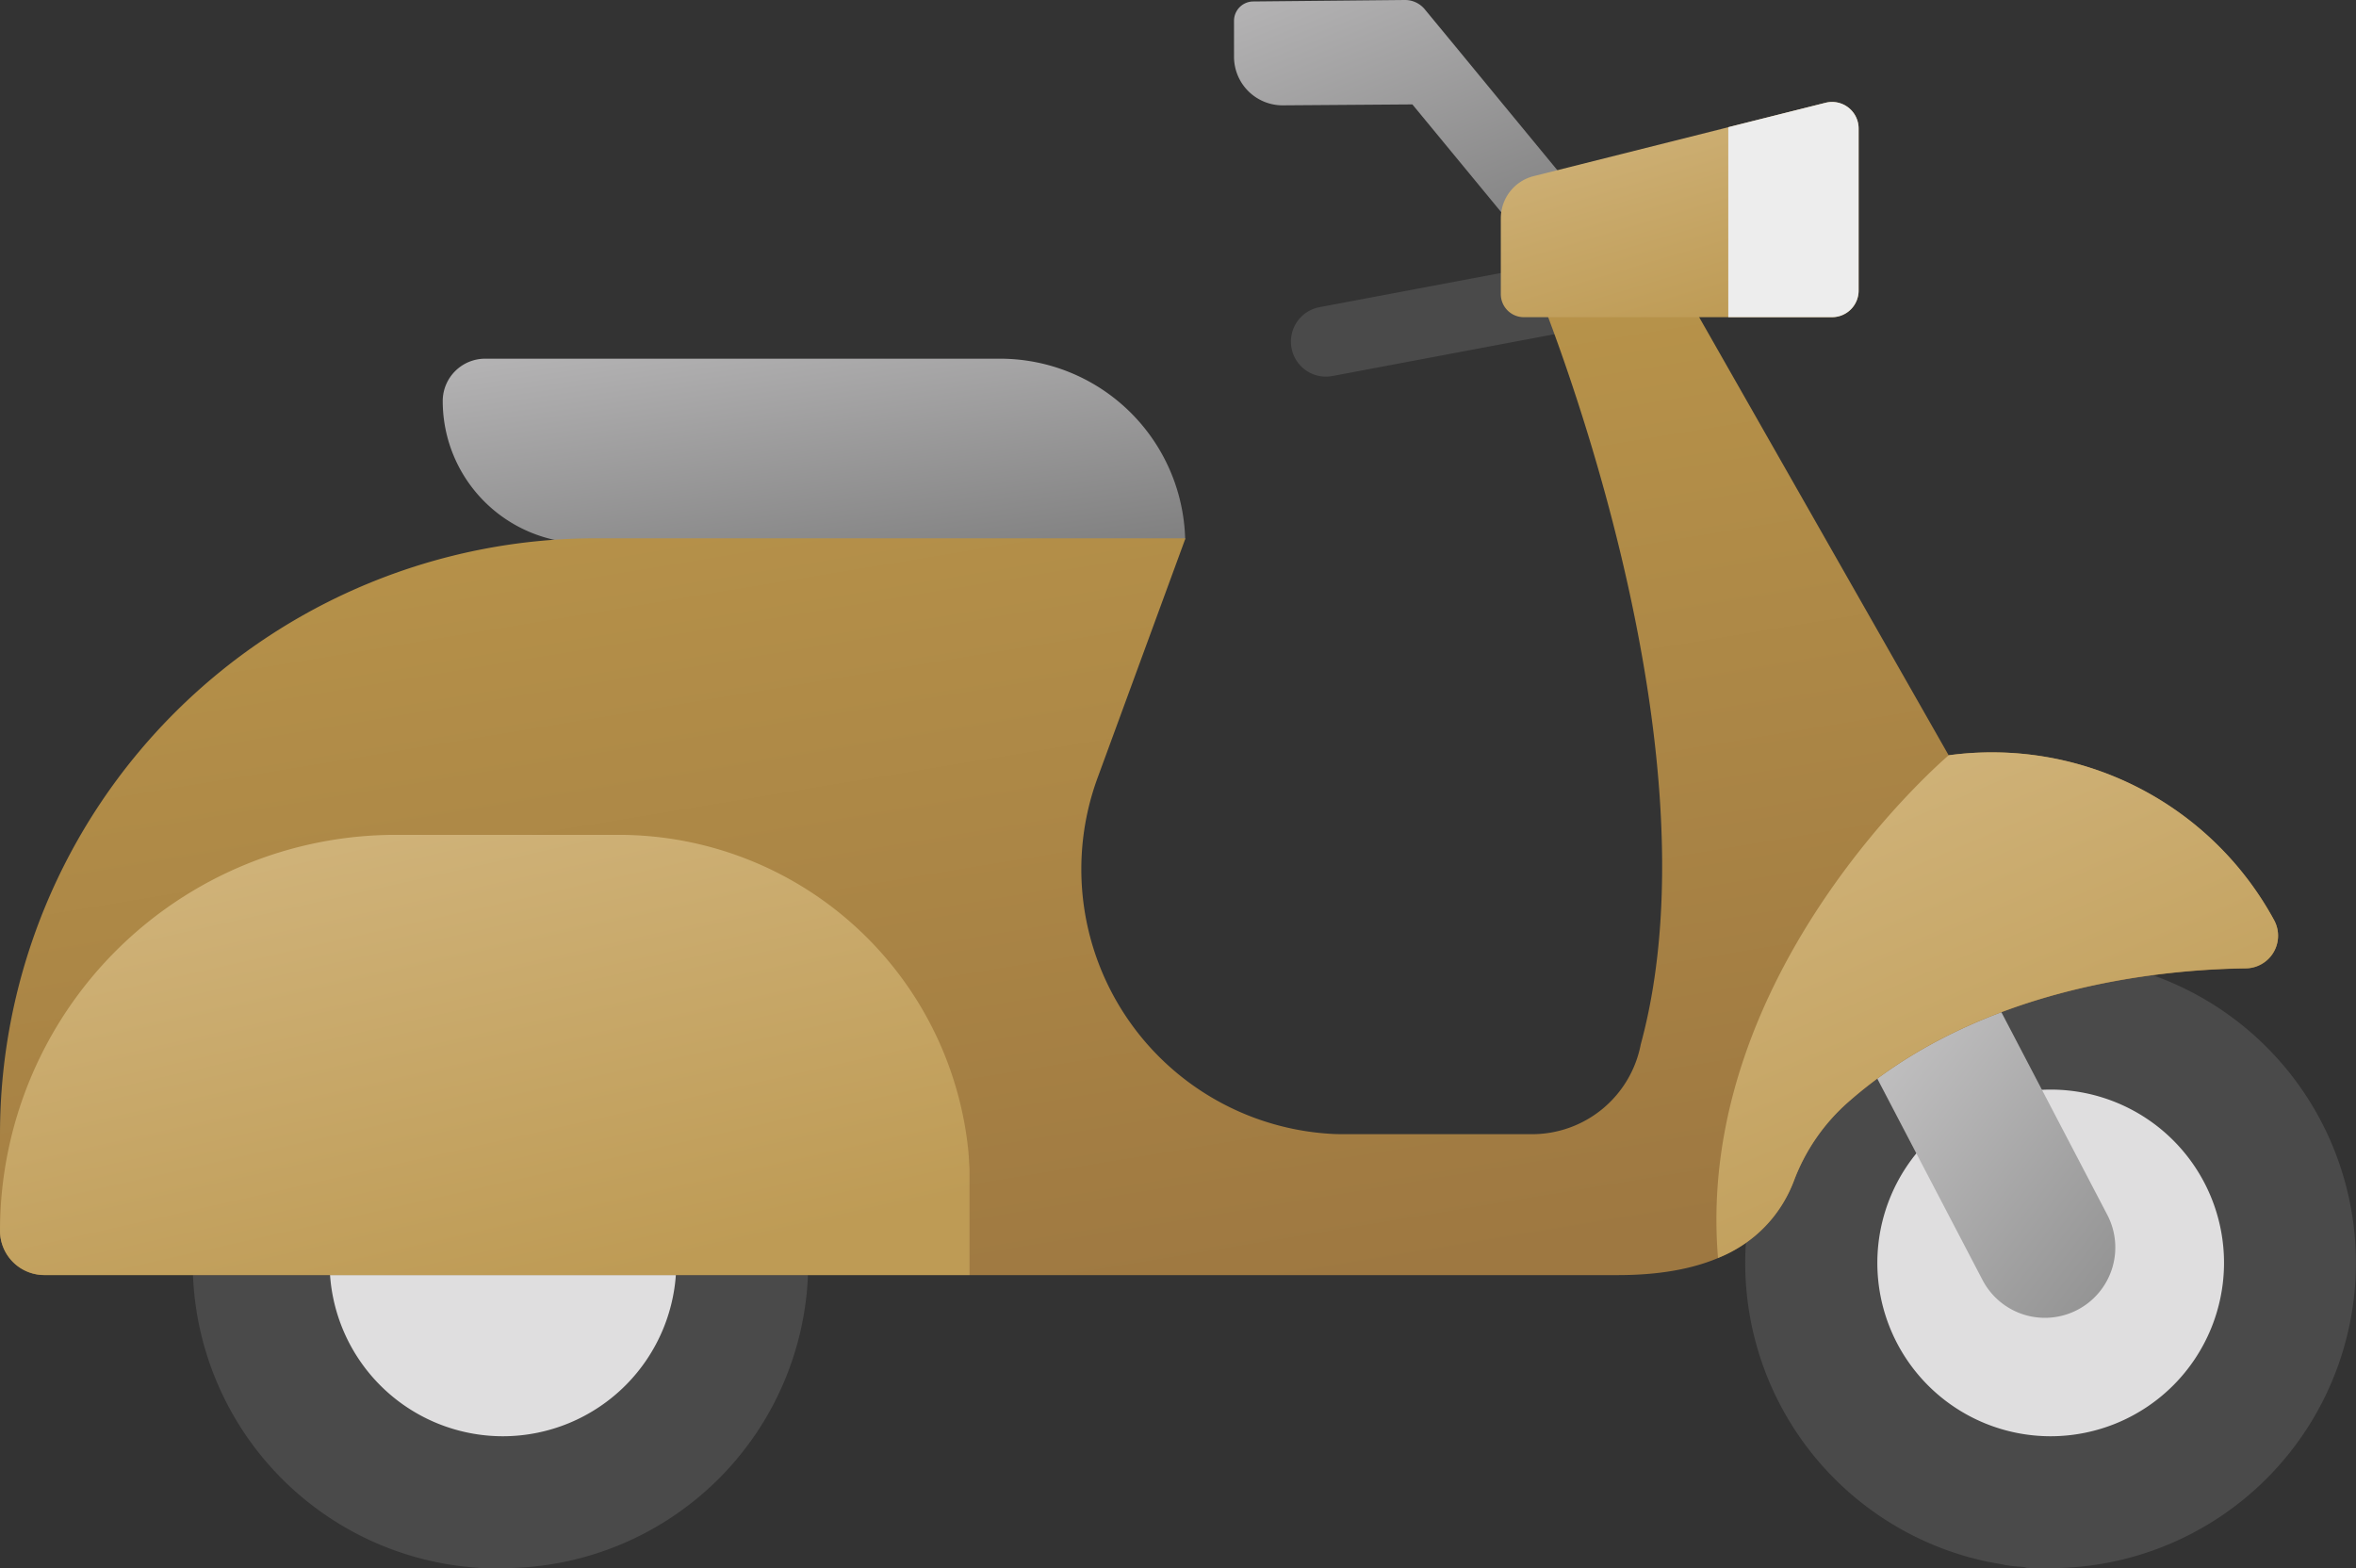
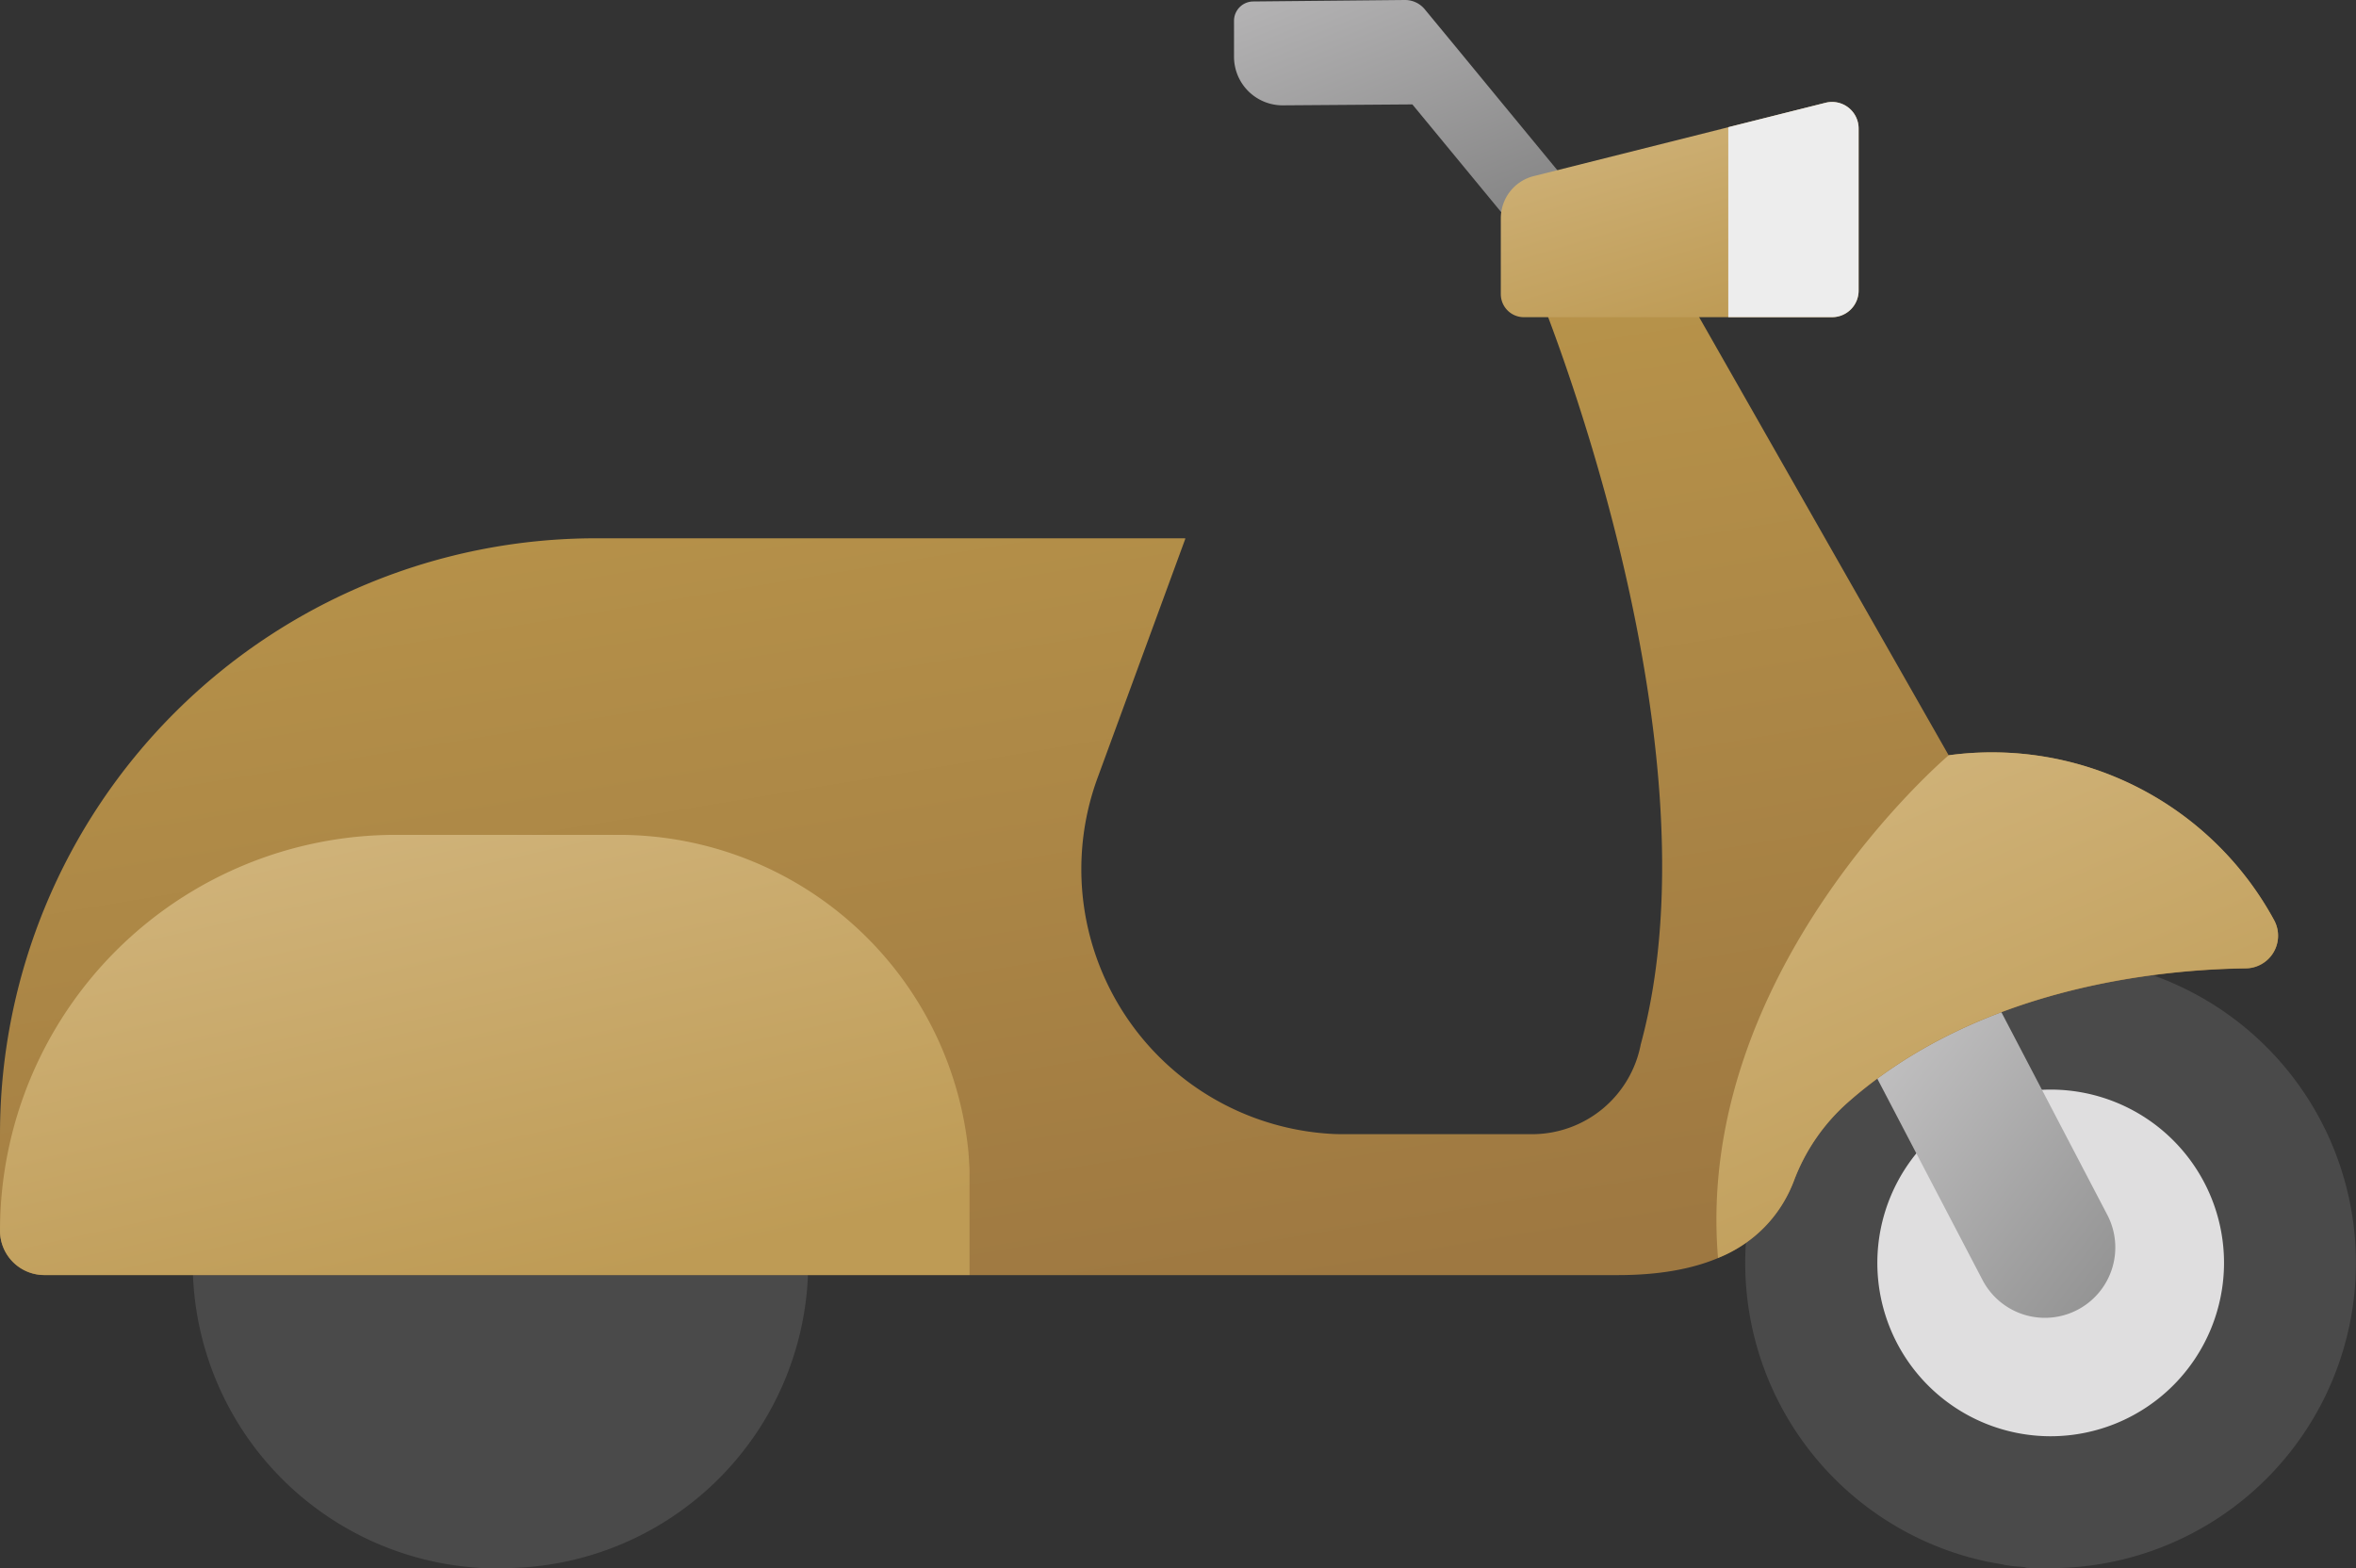
<svg xmlns="http://www.w3.org/2000/svg" width="87.816" height="58.457" viewBox="0 0 87.816 58.457">
  <rect x="0" y="0" width="87.816" height="58.457" fill="#333333" stroke="none" />
  <defs>
    <linearGradient id="linear-gradient" x2="0.773" y2="1.353" gradientUnits="objectBoundingBox">
      <stop offset="0" stop-color="#b5b4b5" />
      <stop offset="1" stop-color="#787878" />
    </linearGradient>
    <linearGradient id="linear-gradient-3" x1="0.244" y1="0.16" x2="1" y2="1" gradientUnits="objectBoundingBox">
      <stop offset="0" stop-color="#cdcccd" />
      <stop offset="1" stop-color="#919191" />
    </linearGradient>
    <linearGradient id="linear-gradient-4" x1="0.345" y1="-0.032" x2="0.711" y2="0.963" gradientUnits="objectBoundingBox">
      <stop offset="0" stop-color="#bd994c" />
      <stop offset="1" stop-color="#9e7841" />
    </linearGradient>
    <linearGradient id="linear-gradient-5" x1="0.094" y1="-0.097" x2="0.637" y2="1" gradientUnits="objectBoundingBox">
      <stop offset="0" stop-color="#d3b780" />
      <stop offset="1" stop-color="#be9b55" />
    </linearGradient>
  </defs>
  <g id="motorcycle" transform="translate(0 0)">
-     <path id="Path_26466" data-name="Path 26466" d="M281.831,146.757a1.306,1.306,0,0,1-.24-2.589l8.876-1.671a1.306,1.306,0,1,1,.483,2.566l-8.876,1.671A1.293,1.293,0,0,1,281.831,146.757Z" transform="translate(-232.412 -132.717)" fill="#4a4a4a" />
    <path id="Union_42" data-name="Union 42" d="M10.248,8.259l-3.6-4.367-4.84.035A1.812,1.812,0,0,1,0,2.116V.775A.721.721,0,0,1,.72.055L6.364,0a.953.953,0,0,1,.747.348l1.238,1.5h0L9.414,3.142l.411.5s0,0,0,0L12.262,6.6a1.3,1.3,0,0,1-2.014,1.659Z" transform="translate(45.996 0)" fill="url(#linear-gradient)" />
-     <path id="Union_41" data-name="Union 41" d="M19.65,6.877H5.3A5.3,5.3,0,0,1,0,1.582,1.581,1.581,0,0,1,1.58,0H20.8a6.905,6.905,0,0,1,6.873,6.716l-.122.161Z" transform="translate(16.502 13.371)" fill="url(#linear-gradient)" />
    <path id="Union_44" data-name="Union 44" d="M11.24,22.76h-.053l-.086,0-.063,0-.074,0-.076,0-.058,0-.084,0-.048,0-.1-.005-.03,0-.111-.008h0A11.381,11.381,0,0,1,10.72.019h0l.119-.006h.031l.1,0h.054L11.1,0h.276a11.38,11.38,0,0,1,11.38,11.379v0h0a11.381,11.381,0,0,1-11.38,11.38Z" transform="translate(7.369 35.696)" fill="#4a4a4a" />
-     <path id="Path_26471" data-name="Path 26471" d="M78.093,335.315a6.461,6.461,0,1,1,6.461-6.461A6.469,6.469,0,0,1,78.093,335.315Z" transform="translate(-59.346 -281.776)" fill="#dfdedf" />
    <path id="Union_43" data-name="Union 43" d="M11.24,22.76h-.046l-.093,0-.054,0-.085,0-.059,0-.08,0-.059,0-.082-.005-.058,0-.081-.005-.058,0L10.4,22.72l-.057-.005-.093-.009-.043,0c-.045,0-.09-.009-.135-.015l-.04,0-.1-.012-.064-.008-.069-.01-.07-.01-.066-.01L9.6,22.623l-.06-.01L9.467,22.6l-.056-.01-.08-.014-.047-.008L9.2,22.552l-.041-.008-.091-.018-.015,0c-.2-.042-.4-.089-.6-.142l0,0A11.383,11.383,0,0,1,10.716.019h.016l.107-.005h.042l.088,0,.06,0L11.1,0h.276a11.38,11.38,0,0,1,11.38,11.379v0h0a11.381,11.381,0,0,1-11.38,11.38Z" transform="translate(65.057 35.696)" fill="#4a4a4a" />
    <path id="Path_26473" data-name="Path 26473" d="M414.436,335.315a6.461,6.461,0,1,1,6.461-6.461A6.469,6.469,0,0,1,414.436,335.315Z" transform="translate(-338 -281.776)" fill="#dfdedf" />
    <path id="Path_26474" data-name="Path 26474" d="M399.562,286.531h0a2.623,2.623,0,0,1-3.54-1.11l-7.208-13.794,4.65-2.43,7.208,13.794A2.623,2.623,0,0,1,399.562,286.531Z" transform="translate(-322.126 -237.705)" fill="url(#linear-gradient-3)" />
    <path id="Path_26475" data-name="Path 26475" d="M84.776,163.564a11.968,11.968,0,0,0-12.142-6.171L61.746,138.274l-4.5,1.613s7.028,16.821,3.91,28.284h0a4.125,4.125,0,0,1-4.05,3.345H50.09q-.178,0-.354-.006a9.882,9.882,0,0,1-8.809-13.323l3.252-8.862a.017.017,0,0,0-.016-.022H22.213A22.213,22.213,0,0,0,0,171.516H0v3.6a1.653,1.653,0,0,0,1.653,1.653H60.3c2.918,0,5.534-.816,6.577-3.543h0a7.262,7.262,0,0,1,1.934-2.834c4.894-4.364,11.689-5.013,14.9-5.054A1.216,1.216,0,0,0,84.776,163.564Z" transform="translate(0 -129.237)" fill="url(#linear-gradient-4)" />
    <path id="Union_40" data-name="Union 40" d="M28.062,16.407H1.653A1.652,1.652,0,0,1,0,14.754,14.754,14.754,0,0,1,14.752,0h8.305A13.1,13.1,0,0,1,36.1,11.86a.1.1,0,0,0,0,.012c0,.039.007.079.01.118,0,.011,0,.021,0,.031,0,.038.006.075.008.113,0,.01,0,.019,0,.029.008.113.015.226.019.34,0,.02,0,.041,0,.062s0,.053,0,.081,0,.05,0,.074,0,.05,0,.076,0,.058,0,.088,0,.042,0,.064c0,.047,0,.095,0,.142,0,0,0,.006,0,.01v3.307Z" transform="translate(0.001 31.121)" fill="url(#linear-gradient-5)" />
    <path id="Path_26478" data-name="Path 26478" d="M338.5,115.766H327.008a.86.86,0,0,1-.86-.86v-2.826a1.622,1.622,0,0,1,1.227-1.573l10.879-2.733a.99.99,0,0,1,1.231.96v6.043A.99.99,0,0,1,338.5,115.766Z" transform="translate(-270.208 -103.942)" fill="url(#linear-gradient-5)" />
    <path id="Path_26479" data-name="Path 26479" d="M379.211,107.772l-3.627.911v7.082h3.868a.99.99,0,0,0,.99-.99v-6.043A.99.99,0,0,0,379.211,107.772Z" transform="translate(-311.165 -103.942)" fill="#ededed" />
    <path id="Path_26480" data-name="Path 26480" d="M373.062,268.053a4.969,4.969,0,0,0,2.841-2.907h0a7.371,7.371,0,0,1,2.007-2.9c4.888-4.306,11.631-4.948,14.824-4.99a1.216,1.216,0,0,0,1.069-1.771,11.968,11.968,0,0,0-12.142-6.17S372.171,257.338,373.062,268.053Z" transform="translate(-309.026 -221.161)" fill="url(#linear-gradient-5)" />
  </g>
</svg>